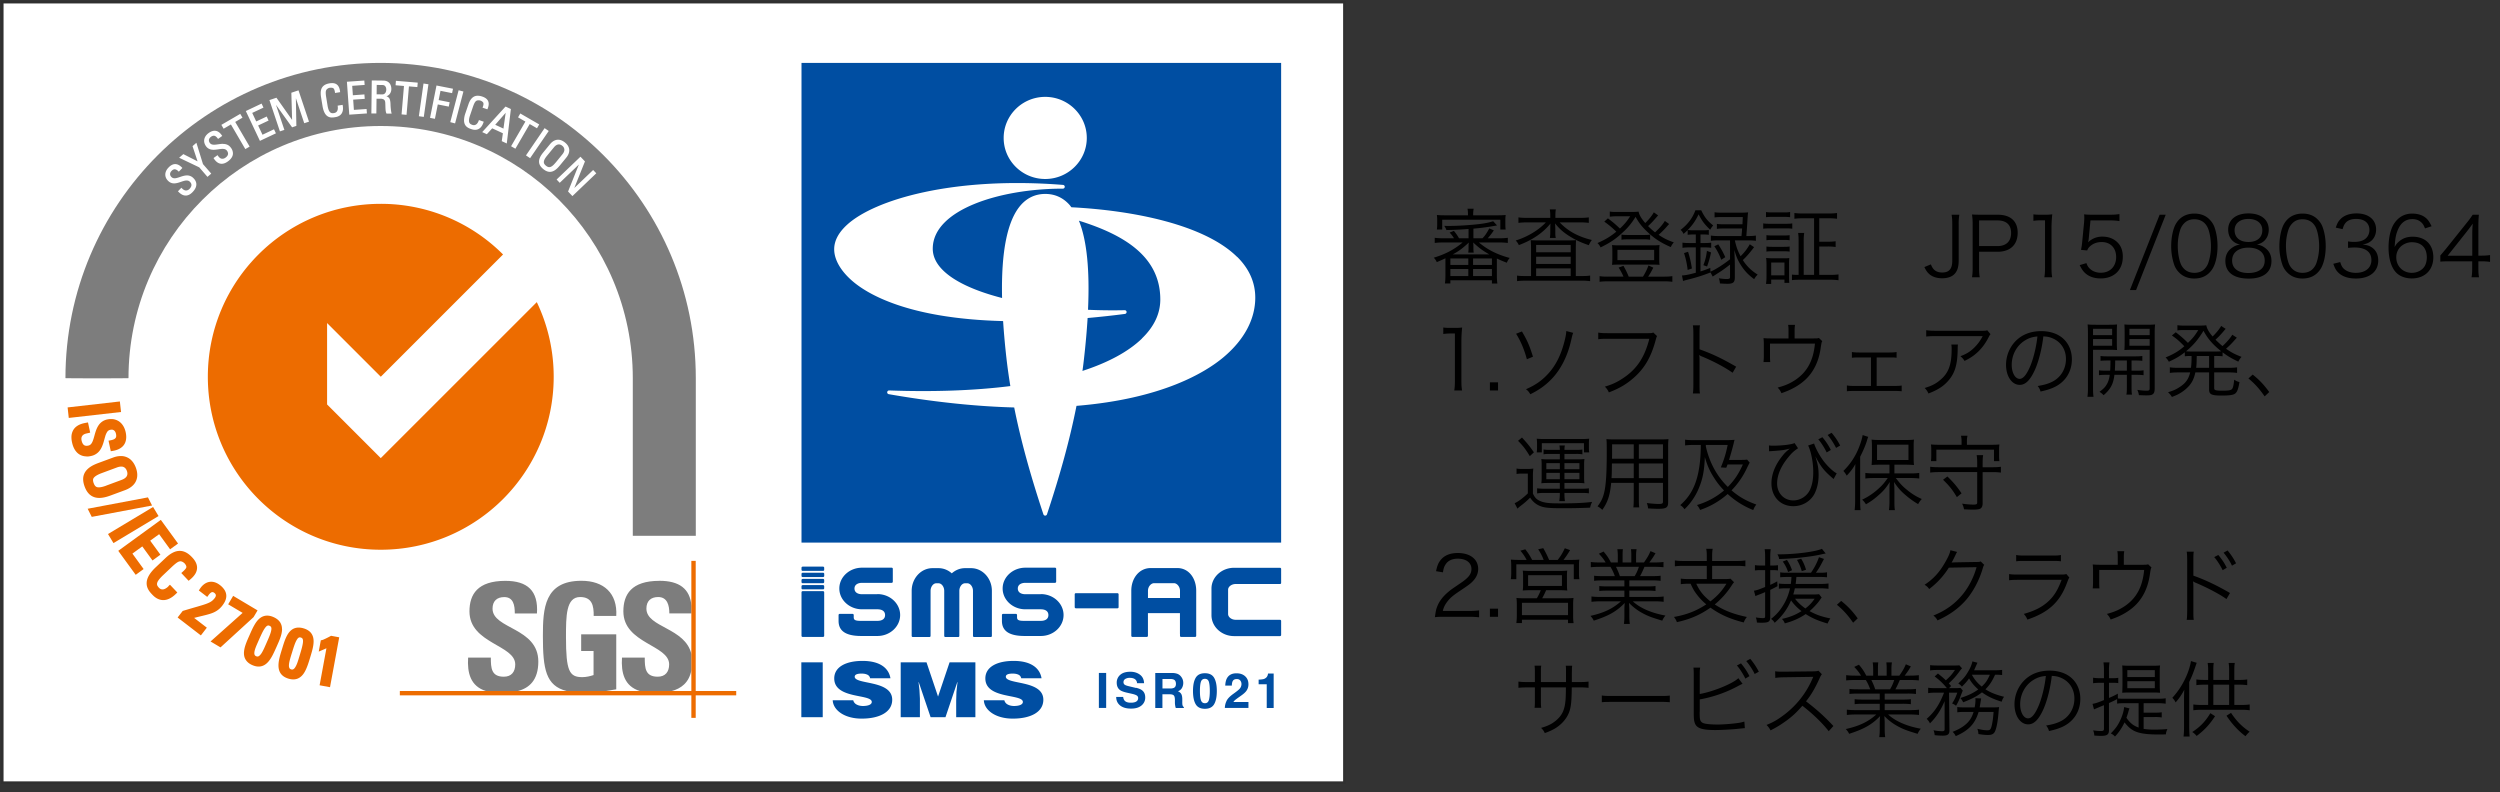
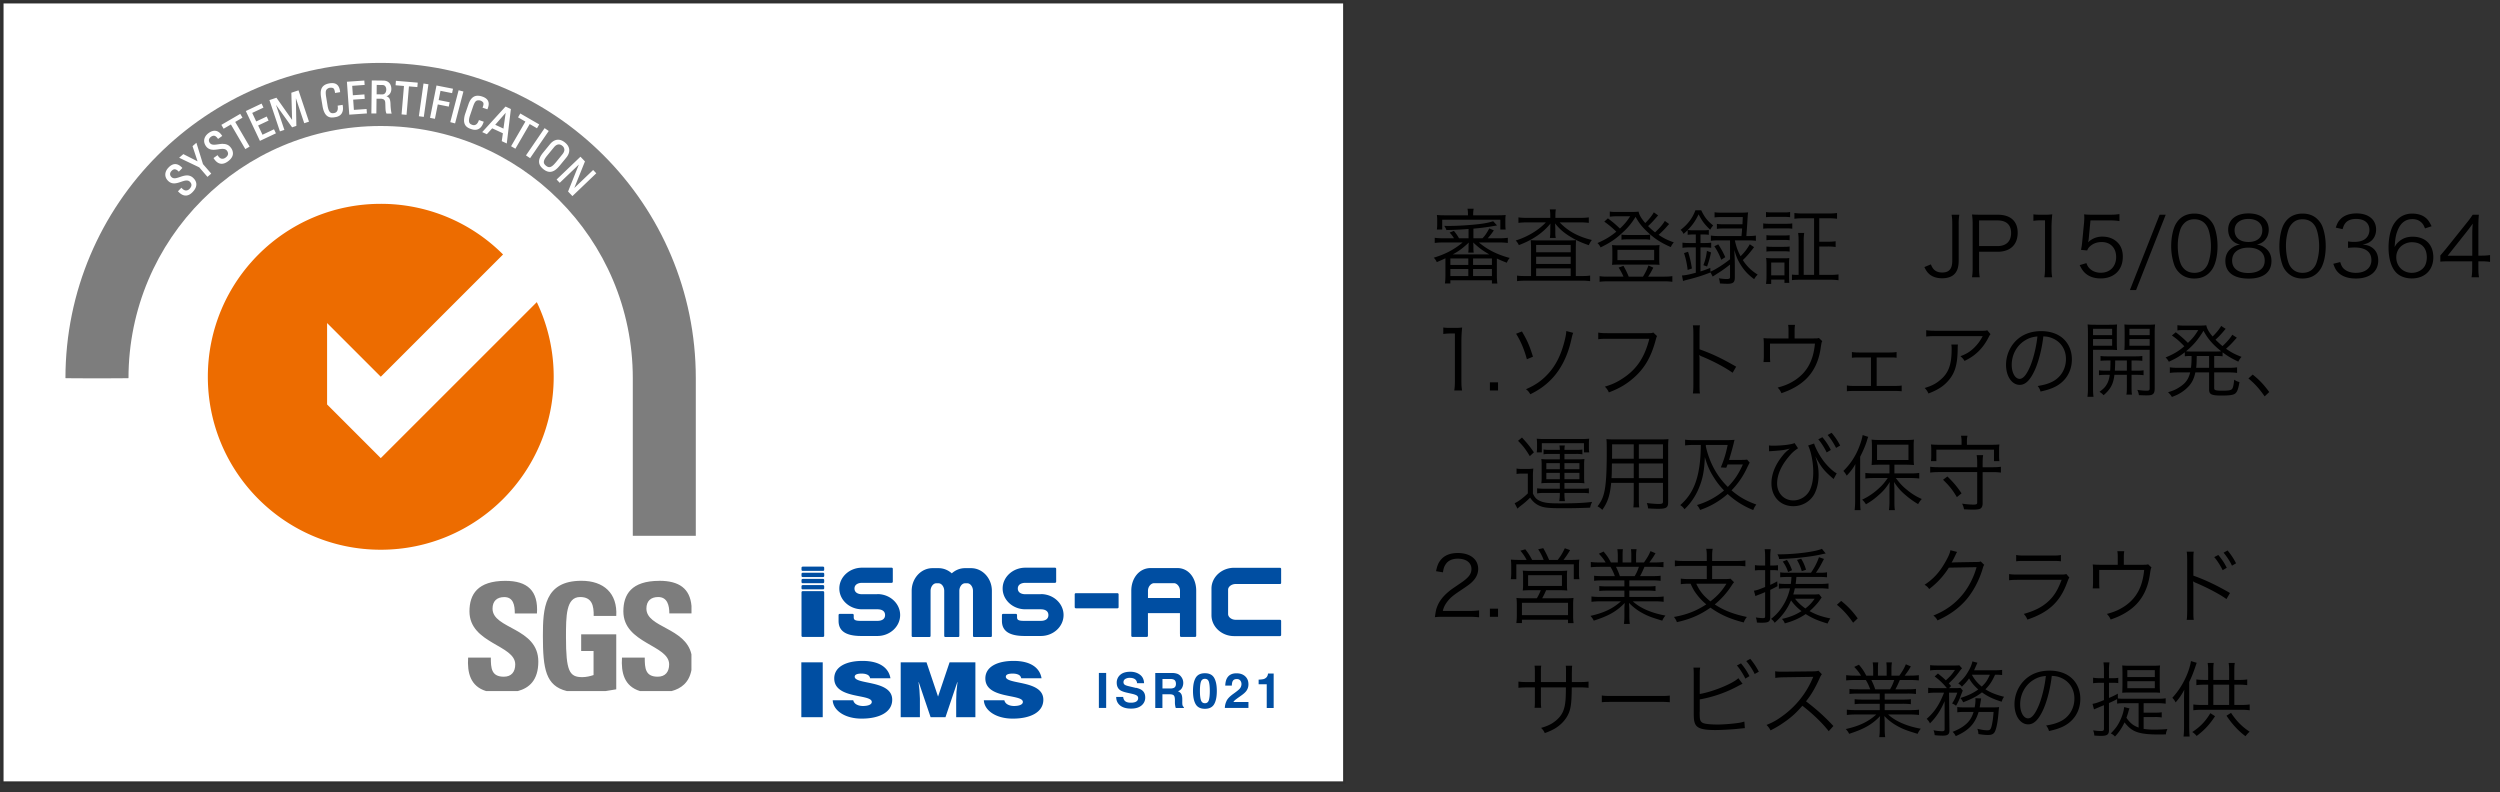
<svg xmlns="http://www.w3.org/2000/svg" width="243" height="77" fill="none">
  <rect width="100%" height="100%" fill="#333333" stroke="none" />
  <path d="M130.676.21H.22v75.864h130.456V.211z" fill="#fff" stroke="#303030" stroke-width=".25" />
  <path fill-rule="evenodd" clip-rule="evenodd" d="M67.632 52.073v-15.32c0-16.922-13.717-30.639-30.64-30.639-16.922 0-30.63 13.72-30.63 30.643 0 .022 6.128.022 6.128 0 0-13.534 10.972-24.51 24.507-24.51 13.535 0 24.511 10.976 24.511 24.51v15.32h6.128l-.004-.004z" fill="#7D7D7D" />
  <path d="M37.013 44.532l-5.22-5.22v-7.913l5.22 5.22 11.884-11.884a16.754 16.754 0 00-11.889-4.922c-9.283 0-16.806 7.523-16.806 16.81 0 9.287 7.523 16.811 16.806 16.811 9.283 0 16.811-7.528 16.811-16.81 0-2.598-.592-5.061-1.642-7.257L37.008 44.532h.005z" fill="#ED6C00" />
  <path d="M47.248 67.172c-1.53-.47-1.841-1.789-1.746-3.25h2.208c0 1.007.043 1.854 1.262 1.854.748 0 1.11-.48 1.11-1.197 0-1.901-4.45-2.018-4.45-5.155 0-1.651.79-2.965 3.487-2.965 2.152 0 3.22.964 3.073 3.168h-2.153c0-.791-.133-1.59-1.024-1.59-.717 0-1.14.393-1.14 1.123 0 2 4.45 1.828 4.45 5.143 0 1.828-.898 2.575-1.996 2.87h-3.081zM57.706 59.871c.017-.98-.147-1.84-1.318-1.84-1.375 0-1.375 1.853-1.375 3.902 0 3.297.325 3.885 1.582 3.885.367 0 .765-.087 1.098-.203v-2.338H56.49v-1.62h3.41v5.345c-.233.048-.605.108-1.024.169h-3.782c-2.048-.51-2.325-2.13-2.325-5.355 0-2.658.134-5.363 3.747-5.363 2.165 0 3.514 1.21 3.384 3.418h-2.195zM64.08 56.453c1.931 0 2.986.752 3.133 2.446v.722H65.06c0-.77-.19-1.59-1.084-1.59-.718 0-1.145.393-1.145 1.123 0 1.85 3.802 1.841 4.377 4.447v1.53c-.233 1.231-1.007 1.793-1.923 2.04h-3.081c-1.53-.472-1.841-1.79-1.746-3.25h2.213c0 1.007.043 1.854 1.261 1.854.744 0 1.111-.48 1.111-1.197 0-1.902-4.451-2.019-4.451-5.156 0-1.65.79-2.96 3.487-2.964v-.005z" fill="#7D7D7D" />
-   <path d="M38.864 67.164H71.56v.424H38.864v-.424z" fill="#ED6C00" />
-   <path d="M67.2 54.518h.423v15.259h-.424v-15.26z" fill="#ED6C00" />
  <path d="M18.782 17.297a.845.845 0 00-.605-.246c-.44 0-.881.281-1.205.277a.41.41 0 01-.299-.113.417.417 0 01-.142-.29c0-.111.056-.224.142-.31.108-.113.208-.16.303-.16.117 0 .246.073.376.203l.03.03.346-.363-.03-.03c-.22-.23-.445-.346-.666-.346-.229 0-.45.121-.652.337-.2.203-.312.445-.312.687 0 .216.091.437.29.623.177.168.372.229.566.229.436 0 .882-.285 1.219-.281.116 0 .216.03.306.117.117.112.16.216.16.32 0 .125-.069.25-.181.371a.477.477 0 01-.341.164c-.108 0-.23-.047-.363-.173l-.065-.064-.03-.03-.03.03-.273.285-.03.03.03.03c.13.134.385.385.726.385.207 0 .44-.095.683-.355.203-.211.35-.462.35-.73 0-.212-.09-.428-.307-.63l.004.003zM19.09 13.877l-.376.328.009.026.48 1.452-1.384-.704-.406.354 1.953.934.8.925.367-.316-.804-.925-.64-2.074zM21.678 13.98c-.302 0-.613.086-.864.086-.181 0-.32-.039-.419-.177a.426.426 0 01-.09-.25c0-.14.086-.256.202-.342a.48.48 0 01.273-.104c.138 0 .263.1.389.277l.025.034.407-.29-.022-.034c-.207-.315-.45-.471-.713-.471-.19 0-.385.078-.583.22-.277.2-.441.467-.441.761 0 .173.06.35.181.523.195.272.467.346.735.346.303 0 .618-.087.873-.087.186 0 .328.043.432.182a.492.492 0 01.104.28c0 .148-.095.282-.255.394a.496.496 0 01-.294.104c-.13 0-.264-.06-.398-.242l-.051-.074-.026-.034-.035.025-.32.23-.034.025.021.035c.117.173.359.519.77.523.177 0 .38-.065.609-.233.276-.2.488-.463.488-.783a.921.921 0 00-.199-.544c-.211-.294-.492-.372-.773-.372l.008-.008zM23.573 11.437l-.2-.333-.02-.039-.035.022-1.802 1.05.198.337.022.04.709-.416 1.4 2.394.42-.242-1.401-2.398.709-.415zM26.633 12.565l-1.119.532-.423-.9 1.015-.479-.164-.354-.017-.039-1.02.48-.39-.83 1.094-.514-.164-.355-.017-.039-1.534.726 1.37 2.9.038-.017 1.517-.717-.164-.35-.022-.044zM28.319 9.014l.073 2.64-1.521-2.156-.683.229 1.02 3.042.393-.13.039-.012-.013-.044-.8-2.39 1.565 2.183.385-.13.03-.013-.048-2.688.813 2.433.419-.138.043-.013-1.02-3.047-.695.234zM33.308 10.19l-.45.073-.042.008.008.044c.009.065.013.125.013.181 0 .415-.263.471-.358.493a.79.79 0 01-.139.013.342.342 0 01-.29-.134c-.086-.104-.16-.29-.211-.6l-.134-.826a2.654 2.654 0 01-.043-.437c0-.073.004-.116.013-.142l.017-.06c0-.01.022-.07.082-.13a.55.55 0 01.307-.147h.073c.087-.005.204.013.26.064.082.07.125.234.147.407v.043l.052-.009.406-.065.039-.008v-.04c-.03-.267-.1-.474-.23-.621-.129-.147-.31-.22-.548-.22-.074 0-.151.008-.234.02-.263.044-.48.126-.635.277-.155.156-.242.376-.238.687 0 .109.01.23.03.364l.143.868c.078.467.212.748.38.916a.737.737 0 00.545.212c.104 0 .208-.013.294-.03.09-.013.28-.043.454-.164.173-.121.324-.338.32-.7 0-.091-.01-.19-.03-.299l-.01-.043.01.004zM35.634 10.594l-1.236.086-.069-.994 1.124-.077-.03-.39v-.043l-1.124.083-.065-.917 1.21-.086-.03-.389v-.039l-1.694.117.229 3.202.043-.004 1.672-.117-.03-.389v-.043zM37.96 10.183c-.008-.315-.043-.51-.13-.64a.466.466 0 00-.272-.18c.298-.109.476-.368.48-.701v-.013c.004-.398-.207-.812-.782-.817l-1.12-.013-.038 3.207h.44l.044.004.017-1.434h.424a.62.62 0 01.254.06c.087.048.156.13.169.307.03.41-.004.817.112 1.054l.013.022h.441l.06.004-.017-.056c-.056-.186-.095-.678-.095-.808v.004zm-1.344-1.927l.558.008c.138 0 .229.057.285.139.056.078.086.19.086.294v.008c-.004.26-.13.471-.38.471h-.004l-.553-.008.008-.908v-.004zM38.483 7.855l-.03.39-.004.043.817.069-.234 2.761.44.04.044.004.233-2.766.817.069.035-.39v-.042l-.039-.005-2.079-.173zM41.164 8.121l-.45 3.176.437.06.043.005.005-.039.445-3.133-.436-.065-.044-.004zM42.816 8.828l1.128.225.078-.385.009-.043-1.604-.315-.626 3.146.043.008.389.078.043.004.277-1.395 1.067.211.078-.38.009-.043-1.068-.212.177-.899zM44.578 8.773l-.812 3.099.423.112.043.013.013-.043.8-3.06-.428-.112-.039-.009zM47.019 11.829l-.428-.148-.04-.012-.012.038c-.139.394-.337.454-.48.459a.38.38 0 01-.142-.026c-.195-.07-.329-.147-.333-.42 0-.125.03-.293.108-.514l.268-.79c.086-.251.15-.39.198-.463.048-.078.07-.087.087-.108.004-.013.108-.1.272-.095a.6.6 0 01.199.034c.07.022.229.117.264.212l.017.1c0 .095-.035.211-.078.328l-.017.043.043.013.389.134.039.013.017-.039c.074-.177.112-.341.112-.488 0-.329-.203-.57-.613-.709a1.376 1.376 0 00-.454-.086c-.393 0-.709.246-.912.864l-.285.834a2.18 2.18 0 00-.134.691c0 .593.42.761.696.852.073.026.212.073.38.073.281 0 .635-.147.825-.752l.014-.039zM49.117 10.378L46.87 12.84l.45.207.522-.574 1.037.48-.108.768.488.225.398-3.349-.514-.238-.022.022-.004-.004zm-.981 1.75l1.015-1.163-.216 1.534-.8-.371zM52.196 12.468l.195-.337.021-.039-.039-.021-1.802-1.042-.194.337-.022.04.713.41-1.391 2.398.419.242 1.392-2.398.708.41zM52.936 12.455l-1.811 2.65.402.271.021-.034 1.79-2.61-.402-.277zM54.39 16.117l.649-.791c.19-.233.294-.471.294-.713 0-.272-.134-.532-.415-.76-.225-.182-.45-.273-.666-.273-.294 0-.566.16-.8.445l-.647.791c-.273.333-.411.622-.411.89 0 .273.147.51.41.726.217.178.428.273.649.273.311 0 .613-.195.938-.592v.004zm-.393-.303c-.259.316-.45.433-.609.433-.104 0-.207-.048-.32-.139-.134-.112-.207-.216-.207-.354 0-.147.086-.342.31-.614l.67-.817c.182-.224.346-.285.48-.285.16 0 .281.09.333.134a.5.5 0 01.203.385c0 .116-.047.263-.19.44l-.665.817h-.005zM57.93 16.814l-.247-.26-.03-.03-1.832 1.75 1.037-2.584-.437-.458-2.32 2.217.276.29.03.03 1.859-1.776-1.05 2.623.423.445 2.32-2.217-.03-.03z" fill="#fff" />
-   <path d="M11.65 39.022l-5.078.579.112 1.02.216-.022 4.866-.553-.116-1.024zM8.427 44.373c.13 0 .263-.012.41-.047a1.39 1.39 0 00.895-.588c.28-.41.367-.903.488-1.292a1.59 1.59 0 01.199-.467.452.452 0 01.29-.198.572.572 0 01.138-.018.36.36 0 01.28.113c.07.069.122.177.147.298.014.069.022.13.022.177 0 .147-.039.208-.116.277-.078.069-.22.13-.415.164l-.216.043.22 1.024.203-.034c.415-.07.739-.216.968-.454.225-.233.329-.549.329-.89 0-.152-.018-.307-.052-.467-.078-.363-.238-.683-.48-.916a1.337 1.337 0 00-.942-.367c-.117 0-.238.012-.363.038a1.34 1.34 0 00-.86.584c-.268.406-.355.899-.476 1.283-.06.195-.125.359-.207.471a.465.465 0 01-.298.203.894.894 0 01-.173.022c-.151 0-.233-.043-.311-.125-.078-.082-.138-.216-.177-.39a.708.708 0 01-.018-.163.46.46 0 01.1-.307c.069-.087.186-.169.406-.216l.134-.03.212-.048-.043-.212-.169-.782-.207.039c-.2.039-.536.1-.839.302-.151.1-.294.238-.397.424a1.388 1.388 0 00-.165.683c0 .15.018.315.06.497.074.35.208.682.442.937.229.255.57.424.98.42v.013zM8.766 48.105c.238.195.54.294.882.294.315 0 .665-.078 1.067-.225l1.439-.531c.359-.134.653-.32.864-.57.212-.251.329-.567.324-.913 0-.224-.047-.458-.138-.704-.134-.363-.333-.648-.583-.843a1.414 1.414 0 00-.878-.285c-.246 0-.5.052-.764.151l-1.44.532c-.475.177-.834.38-1.08.64-.25.259-.38.583-.376.924 0 .23.052.467.143.718.125.341.298.618.536.812h.004zm1.564-.903c-.32.121-.561.169-.726.169-.155 0-.237-.035-.307-.096-.069-.056-.133-.155-.19-.31a.866.866 0 01-.064-.29c0-.117.03-.2.15-.316.122-.112.342-.242.688-.371l1.482-.55c.173-.064.311-.086.42-.086a.51.51 0 01.397.16c.086.087.13.199.151.255a.764.764 0 01.052.264c0 .1-.022.199-.095.302-.074.104-.212.22-.475.316l-1.483.549v.004zM14.38 48.345L8.52 49.45l.398.79.16-.03 5.704-1.075-.402-.791zM14.88 49.28l-4.382 2.628.531.881.182-.108 4.2-2.52-.531-.88zM13.83 53.111l.994 1.366.769-.562-.994-1.361.869-.631 1.067 1.47.77-.563-1.673-2.299-4.136 3.008.125.177 1.57 2.157.768-.562-1.089-1.5.96-.7zM16.372 56.995c-.264.246-.454.298-.58.298a.48.48 0 01-.332-.152 1.082 1.082 0 01-.151-.194.372.372 0 01-.048-.173.6.6 0 01.104-.307c.082-.134.225-.307.44-.514l.908-.86c.286-.268.463-.398.562-.454a.363.363 0 01.1-.047c.021-.009.026-.005.077-.026l.065-.009c.095 0 .255.03.441.22.022.022.07.087.104.152a.454.454 0 01.056.177v.013a.437.437 0 01-.095.186c-.06.078-.147.164-.238.246l-.164.147.151.16.562.596.155-.13c.204-.168.368-.345.485-.535.116-.19.181-.398.181-.61 0-.35-.173-.687-.484-1.01-.341-.364-.735-.623-1.201-.623-.441 0-.886.229-1.375.687l-.959.908c-.635.6-.882 1.106-.882 1.555 0 .26.082.48.19.657.109.182.242.324.35.437.065.069.19.203.372.32.177.116.42.22.709.22.363 0 .778-.169 1.21-.592l.151-.147-.717-.756-.156.146.009.014zM21.634 58.832c.229-.298.363-.6.363-.907 0-.204-.06-.398-.169-.575a1.88 1.88 0 00-.462-.489c-.268-.207-.553-.315-.834-.315-.437 0-.821.264-1.094.678l-.112.169.817.627.13-.178c.069-.09.138-.172.207-.22a.288.288 0 01.173-.07c.043 0 .095.014.177.074.125.1.147.169.151.247 0 .064-.03.16-.112.263-.216.277-.402.402-.847.566-.441.16-1.115.333-2.2.662l-.065.021-.492.635.172.134 2.088 1.608.579-.752-1.236-.95c.687-.178 1.184-.277 1.59-.411.484-.156.847-.385 1.176-.813v-.004zM25.034 59.33l-2.372-1.413-.108.186-.376.635 1.404.834-3.116 2.779.968.575 3.211-2.939.39-.657zM27.41 61.143a1.19 1.19 0 00-.19-.666c-.139-.203-.346-.367-.627-.492-.22-.1-.428-.147-.627-.147-.229 0-.436.069-.613.186-.264.173-.458.436-.631.739-.173.298-.32.64-.471.98-.26.588-.536 1.18-.54 1.742 0 .234.051.467.19.67.134.203.341.372.622.493.216.095.42.142.614.142.229 0 .44-.069.617-.185.268-.173.463-.437.64-.735.173-.298.32-.635.471-.968.268-.605.549-1.197.553-1.759h-.008zm-2.273 1.12c.211-.476.389-.87.553-1.124.082-.126.16-.22.224-.273a.287.287 0 01.165-.069.29.29 0 01.13.035c.077.034.112.069.133.104a.34.34 0 01.04.172c0 .134-.048.338-.14.584-.09.25-.224.549-.375.89-.134.307-.277.64-.428.882a1.19 1.19 0 01-.225.272c-.073.06-.13.078-.19.078a.324.324 0 01-.125-.03.27.27 0 01-.138-.113.36.36 0 01-.04-.186c0-.142.053-.345.135-.562.082-.216.19-.449.285-.67l-.004.01zM30.27 61.576c-.16-.225-.41-.394-.751-.497A1.71 1.71 0 0029.03 61c-.25 0-.475.073-.657.203-.272.195-.449.488-.596.821-.147.333-.255.709-.372 1.085-.164.536-.337 1.076-.337 1.577 0 .273.056.54.212.77.156.229.41.401.748.505.168.052.328.078.48.078.25 0 .475-.074.656-.208.277-.194.454-.492.601-.82.147-.33.26-.7.372-1.068.168-.558.345-1.102.345-1.603 0-.273-.056-.54-.216-.765h.005zm-1.914 1.944c.16-.518.29-.942.428-1.214.07-.134.138-.233.195-.285.06-.052.099-.065.16-.07.03 0 .064.005.103.018.095.03.13.065.16.108.03.048.052.121.052.242 0 .294-.143.795-.337 1.43-.1.333-.203.696-.333.955-.065.13-.134.234-.199.294-.069.06-.117.082-.186.082a.3.3 0 01-.099-.017c-.095-.03-.134-.065-.164-.12a.523.523 0 01-.052-.256c0-.302.147-.76.272-1.17v.003zM32.177 61.799l-.07.039c-.099.056-.267.142-.427.22l-.225.104a.864.864 0 01-.134.047l-.138.03-.203 1.098.748-.324-.662 3.596 1.012.186.038-.212.856-4.637-.79-.147h-.005z" fill="#ED6C00" />
-   <path d="M124.526 6.115h-46.62V52.74h46.62V6.115z" fill="#004EA2" />
-   <path d="M101.596 17.398c2.225 0 4.04-1.79 4.04-3.989 0-2.2-1.81-3.993-4.04-3.993s-4.04 1.79-4.04 3.993c0 2.204 1.81 3.989 4.04 3.989zM120.253 24.978c-3.181-3.15-10.104-4.525-16.115-4.832-.06-.077-.116-.16-.181-.233-.631-.704-1.422-1.063-2.355-1.063-.934 0-1.729.359-2.36 1.063-1.327 1.487-1.94 4.529-1.84 9.053-2.59-.665-4.603-1.577-5.722-2.674-.675-.657-1.016-1.37-1.016-2.118 0-3.79 6.517-5.838 12.649-5.838a.18.18 0 00.181-.173.181.181 0 00-.168-.19c-10.622-.847-18.336 1.422-21.01 3.893-.818.752-1.233 1.547-1.233 2.36 0 .99.61 2.074 1.72 3.047 1.465 1.287 5.437 3.703 14.698 3.936a76.45 76.45 0 00.32 3.561c.103.912.233 1.828.384 2.757-3.462.432-7.424.584-11.78.424a.191.191 0 00-.19.164.185.185 0 00.15.199c4.646.808 8.687 1.197 12.196 1.292.63 3.154 1.551 6.508 2.839 10.389a.186.186 0 00.173.125.186.186 0 00.173-.125c1.309-3.946 2.238-7.347 2.869-10.545 8.345-.687 12.537-3.254 14.296-4.732 2.013-1.694 3.081-3.699 3.081-5.79 0-1.474-.592-2.81-1.763-3.967l.004.017zm-9.257 7.93c-1.326 1.279-3.288 2.333-5.782 3.146.061-.424.113-.852.16-1.275.156-1.379.268-2.662.342-3.868a92.04 92.04 0 003.63-.397.189.189 0 00.16-.195.182.182 0 00-.186-.168 54.038 54.038 0 01-3.565-.04c.177-3.876-.117-6.775-.886-8.66 4.446 1.383 7.912 3.51 7.912 7.662 0 1.366-.6 2.64-1.789 3.786l.004.009z" fill="#fff" />
  <path d="M107.519 65.407h-.709v3.406h.709v-3.406zM110.417 66.867l-.596-.143c-.229-.052-.38-.099-.454-.142a.289.289 0 01-.164-.272c0-.135.056-.238.168-.312a.817.817 0 01.45-.112c.168 0 .311.03.423.086a.495.495 0 01.277.437h.683c-.013-.363-.147-.64-.402-.83-.255-.19-.566-.285-.929-.285-.432 0-.765.1-.99.303a.978.978 0 00-.337.76c0 .333.117.58.346.735.134.095.384.181.747.259l.368.082c.216.048.371.1.471.16a.29.29 0 01.151.26c0 .19-.104.323-.303.393a1.258 1.258 0 01-.419.056c-.285 0-.488-.07-.605-.212a.684.684 0 01-.129-.35h-.679c0 .354.13.63.385.834.255.203.609.302 1.059.302.449 0 .777-.103 1.019-.306a.97.97 0 00.359-.774c0-.311-.099-.536-.302-.696-.13-.103-.329-.185-.588-.246l-.009.013zM114.936 68.534a1.72 1.72 0 01-.017-.315v-.23c0-.237-.035-.414-.099-.53a.624.624 0 00-.333-.269.673.673 0 00.406-.332 1.01 1.01 0 00.056-.835 1.052 1.052 0 00-.173-.285.826.826 0 00-.319-.237 1.519 1.519 0 00-.536-.087h-1.629v3.405h.695v-1.335h.696c.199 0 .333.035.406.108.074.074.108.216.113.432v.316c.004.1.017.198.034.294.009.047.026.108.048.181h.786v-.086a.282.282 0 01-.129-.195h-.005zm-.838-1.672a.786.786 0 01-.341.056h-.765v-.916h.786a.72.72 0 01.329.06c.129.07.194.208.194.415 0 .19-.069.32-.203.385zM117.117 65.438c-.428 0-.726.15-.899.449-.173.298-.259.726-.259 1.28 0 .552.086.976.259 1.278.173.299.471.45.899.45.428 0 .726-.151.899-.45.173-.298.259-.726.259-1.279 0-.553-.086-.98-.259-1.28-.173-.297-.471-.448-.899-.448zm.385 2.61c-.061.203-.19.306-.385.306-.194 0-.324-.103-.389-.306s-.095-.497-.095-.882.03-.7.095-.894c.065-.195.195-.29.389-.29.195 0 .324.095.385.29.06.194.091.492.091.894s-.031.679-.091.882zM120.049 68.047c.06-.052.173-.138.337-.255l.263-.186c.221-.155.381-.298.48-.428.147-.194.22-.415.22-.66 0-.325-.103-.584-.315-.779-.212-.194-.493-.294-.847-.294-.45 0-.761.169-.938.502-.091.177-.142.406-.155.691h.639c.009-.186.03-.324.074-.41.073-.152.207-.225.41-.225.147 0 .259.047.337.142a.538.538 0 01.117.355.689.689 0 01-.207.48c-.091.094-.286.25-.588.466-.35.25-.571.484-.666.709a1.64 1.64 0 00-.155.657h2.294v-.58h-1.46a.705.705 0 01.155-.18l.005-.005zM123.23 65.597a.627.627 0 01-.13.242.625.625 0 01-.324.178 2.92 2.92 0 01-.437.043v.45h.787v2.307h.674v-3.35h-.549c0 .031-.008.074-.026.135l.005-.005zM79.969 64.38H77.89v5.333h2.079V64.38zM83.08 65.774c0-.19.204-.302.662-.302.203 0 .389.03.536.095a.471.471 0 01.298.363h1.975c-.151-.934-.951-1.69-2.714-1.69-1.586 0-2.749.57-2.749 1.703 0 2.035 3.648 1.482 3.648 2.286 0 .25-.342.393-.865.393-.203 0-.423-.043-.592-.134a.631.631 0 01-.345-.423H80.94c.044.963 1.137 1.785 2.814 1.785s2.969-.601 2.969-1.837c0-1.94-3.648-1.443-3.648-2.243l.005.004zM91.178 67.707l-1.12-3.327h-2.51v5.333h1.867v-1.807l-.044-.83-.09-.782h.017l1.158 3.419H91.9l1.153-3.419h.018l-.104.96-.026.83v1.629h1.867V64.38h-2.51l-1.12 3.328zM97.768 65.774c0-.19.203-.302.661-.302.203 0 .39.03.536.095a.471.471 0 01.298.363h1.975c-.151-.934-.95-1.69-2.714-1.69-1.586 0-2.748.57-2.748 1.703 0 2.035 3.647 1.482 3.647 2.286 0 .25-.341.393-.864.393-.203 0-.424-.043-.592-.134a.631.631 0 01-.346-.423H95.63c.043.963 1.136 1.785 2.813 1.785 1.677 0 2.969-.601 2.969-1.837 0-1.94-3.647-1.443-3.647-2.243l.004.004zM85.294 57.759h-1.503c-.394 0-.735-.165-.735-.553 0-.385.346-.554.735-.554h2.882a.11.11 0 00.108-.112v-1.249a.11.11 0 00-.108-.112h-2.882c-1.22 0-2.209.907-2.209 2.022 0 1.115.99 2.023 2.209 2.023h1.504c.397 0 .734.155.734.562 0 .406-.337.561-.734.561H83.644c-.592 0-.662-.13-.662-.371v-.195a.112.112 0 00-.112-.112h-1.249a.114.114 0 00-.112.112v.566c0 .852.518 1.47 2.204 1.47h1.573c1.214 0 2.208-.912 2.208-2.036 0-1.123-.99-2.035-2.208-2.035l.008.013zM101.17 57.759h-1.504c-.394 0-.735-.165-.735-.553 0-.385.341-.554.735-.554h2.882a.114.114 0 00.112-.112v-1.249a.114.114 0 00-.112-.112h-2.882c-1.215 0-2.209.907-2.209 2.022 0 1.115.99 2.023 2.209 2.023h1.504c.397 0 .734.155.734.562 0 .406-.337.561-.734.561H99.519c-.592 0-.662-.13-.662-.371v-.195c0-.06-.051-.112-.108-.112h-1.248a.114.114 0 00-.113.112v.566c0 .852.519 1.47 2.209 1.47h1.573c1.218 0 2.208-.912 2.208-2.036 0-1.123-.99-2.035-2.208-2.035v.013zM120.106 56.768H124.414a.11.11 0 00.113-.108V55.3a.115.115 0 00-.113-.112h-4.455c-1.214 0-2.204.907-2.204 2.022v2.584c0 1.124.99 2.036 2.204 2.036h4.455a.112.112 0 00.113-.113v-1.36a.115.115 0 00-.113-.113h-4.308c-.398 0-.735-.26-.735-.562v-2.364c0-.294.342-.553.735-.553v.004zM104.57 57.658h4.045c.061 0 .113.048.113.113v1.248c0 .061-.048.108-.108.108h-4.045a.112.112 0 01-.113-.112v-1.249c0-.06.048-.108.108-.108zM88.724 61.919h1.616a.11.11 0 00.112-.108v-4.382c0-.394.26-.735.553-.735h.22c.295 0 .554.341.554.735v4.382c0 .06.052.108.112.108h1.25c.06 0 .107-.048.107-.108v-4.382c0-.394.26-.735.554-.735h.22c.294 0 .553.341.553.735v4.382c0 .06.052.108.112.108h1.617c.06 0 .108-.048.108-.108v-4.382c0-1.215-.908-2.204-2.023-2.204h-.587c-.489 0-.938.19-1.288.505-.35-.315-.8-.505-1.288-.505h-.588c-1.115 0-2.022.99-2.022 2.204v4.382c0 .06.052.108.112.108h-.004zM114.695 61.606v.195c0 .06.051.108.108.108h1.361c.06 0 .108-.048.108-.108v-4.382c0-1.214-.722-2.204-1.837-2.204h-2.584c-1.119 0-1.889.99-1.889 2.204V61.8c0 .06.052.108.108.108h1.396a.11.11 0 00.113-.108v-2.204h3.111v2.014l.005-.005zm-3.112-3.483v-.704c0-.398.294-.735.601-.735h1.923c.294 0 .588.342.588.735v.704h-3.112zM78.015 57.46h1.983c.06 0 .113.047.113.112V61.8c0 .06-.048.108-.108.108h-1.988a.107.107 0 01-.108-.108v-4.227c0-.06.047-.112.112-.112h-.004zM78.015 55.076h1.983c.06 0 .113.048.113.112v.195c0 .06-.048.108-.108.108h-1.988a.107.107 0 01-.108-.108v-.195c0-.06.047-.108.108-.108v-.004zM78.02 55.67h1.983c.06 0 .112.047.112.112v.195c0 .06-.047.112-.112.112h-1.988a.107.107 0 01-.108-.108v-.194c0-.06.047-.113.112-.113v-.004zM78.015 56.267h1.983c.06 0 .113.047.113.112v.194c0 .06-.048.113-.113.113h-1.983a.107.107 0 01-.108-.108v-.195c0-.06.047-.108.108-.108v-.008zM78.015 56.871h1.983c.06 0 .113.048.113.112v.195c0 .06-.048.108-.108.108h-1.988a.107.107 0 01-.108-.108v-.194c0-.061.047-.109.108-.109v-.004z" fill="#004EA2" />
  <path d="M215.136 66.088h1.536v-.984a4.1 4.1 0 00-.048-.664h.6c-.04.208-.048.4-.048.664v.984h.512c.32 0 .536-.016.744-.048v.56a4.825 4.825 0 00-.744-.048h-.512v1.968h.72c.336 0 .544-.016.776-.048v.568a5.285 5.285 0 00-.776-.048h-3.936c-.328 0-.528.016-.768.048v-.568c.208.032.432.048.768.048h.672v-1.968h-.4c-.312 0-.544.016-.744.048v-.56c.208.032.432.048.744.048h.4v-.992c0-.24-.016-.432-.048-.656h.592c-.032.208-.04.392-.04.664v.984zm0 2.432h1.536v-1.968h-1.536v1.968zm-2.176-4.264l.56.168c-.032.096-.064.176-.12.352-.232.68-.368 1.016-.608 1.512v4.368c0 .344.016.68.04.936h-.592c.032-.28.048-.536.048-.96v-2.624c0-.368.008-.6.024-.968a5.788 5.788 0 01-.84 1.232c-.024-.04-.04-.064-.048-.088-.08-.136-.08-.136-.152-.224-.072-.08-.112-.128-.12-.136a7.53 7.53 0 001.344-2.064c.232-.512.416-1.128.464-1.504zm3.456 5.312l.44-.28c.552.824 1.048 1.328 1.808 1.832a2.736 2.736 0 00-.4.44c-.68-.504-1.288-1.152-1.848-1.992zm-1.568-.248l.456.296c-.544.824-1.04 1.36-1.792 1.92a1.634 1.634 0 00-.424-.384c.784-.512 1.28-1.032 1.76-1.832zM207.872 70.72v-2.368h-1.44c-.304 0-.456.008-.648.04v-.44c-.312.168-.48.248-.792.384v2.624c0 .44-.176.568-.784.568-.184 0-.352-.008-.64-.032a1.687 1.687 0 00-.112-.504c.336.048.536.064.752.064.232 0 .296-.048.296-.224v-2.288c-.544.224-.864.36-.968.408l-.144-.536c.312-.056.528-.128 1.112-.368v-1.68h-.464c-.176 0-.368.016-.592.04v-.536c.2.032.376.048.6.048h.456v-.728a5.31 5.31 0 00-.048-.808h.584a5.007 5.007 0 00-.048.792v.744h.352c.288 0 .384-.008.552-.04v.52a3.294 3.294 0 00-.544-.032h-.36v1.472c.312-.128.48-.208.864-.416v.464c.176.024.376.032.608.032h3.328c.296 0 .512-.016.712-.048v.528a4.456 4.456 0 00-.712-.048h-1.432v.92h1.064c.328 0 .52-.008.696-.04v.504a4.112 4.112 0 00-.696-.04h-1.064v1.152c.328.048.608.072 1.008.072s.832-.016 1.304-.056c-.096.208-.128.32-.152.52-.624.008-.624.008-.72.008-1.368 0-2.104-.144-2.616-.504-.232-.16-.416-.344-.68-.672-.256.536-.536.96-.928 1.376a1.297 1.297 0 00-.408-.304c.48-.472.744-.856 1-1.456.168-.4.264-.744.296-1.104l.52.128c-.048.128-.072.192-.128.408-.056.176-.104.336-.168.504.344.504.672.768 1.184.952zm1.32-3.408H207c-.296 0-.52.008-.72.024.016-.232.024-.464.024-.752v-1.16c0-.296-.008-.552-.024-.744.232.024.432.032.752.032h2.176c.336 0 .528-.008.752-.032a4.486 4.486 0 00-.032.64v1.296c0 .256.008.424.032.72a9.557 9.557 0 00-.768-.024zm-2.416-2.176v.672h2.672v-.672h-2.672zm0 1.08v.68h2.672v-.68h-2.672zM199.432 65.696c-.12 1.112-.424 2.336-.784 3.176-.464 1.056-.936 1.536-1.512 1.536-.76 0-1.328-.832-1.328-1.952 0-.816.304-1.608.84-2.208.64-.704 1.512-1.064 2.584-1.064.896 0 1.68.28 2.2.792.504.488.776 1.184.776 1.952 0 1.24-.672 2.264-1.832 2.76-.36.152-.664.248-1.216.368a1.271 1.271 0 00-.28-.536c.584-.096.96-.2 1.336-.376.88-.4 1.416-1.256 1.416-2.24 0-.912-.464-1.648-1.272-2.008-.296-.128-.528-.184-.928-.2zm-.576.008c-.48.04-.824.152-1.192.376-.808.488-1.304 1.392-1.304 2.384 0 .768.336 1.36.768 1.36.336 0 .656-.376 1-1.16.328-.752.624-1.936.728-2.96zM194.608 65.112v.504a5.038 5.038 0 00-.688-.032c-.296.656-.52.992-.936 1.416.496.32 1.04.536 1.808.728-.12.176-.152.248-.232.48-.824-.256-1.384-.528-1.912-.912-.448.36-.968.632-1.832.968a1.332 1.332 0 00-.272-.416c.752-.24 1.256-.48 1.744-.832-.392-.352-.624-.616-.896-1.072-.208.296-.336.44-.696.8a1.36 1.36 0 00-.352-.312c.456-.416.672-.664.912-1.072.24-.384.384-.72.464-1.072l.488.128-.08.176c-.096.216-.176.4-.248.56h1.944c.352 0 .584-.016.784-.04zm-1.192.472h-1.752c.272.488.528.792.96 1.152.392-.368.536-.584.792-1.152zm-4.456 1.744h-.832c-.336 0-.536.016-.712.048v-.528c.192.032.392.04.736.04h1.088a6.227 6.227 0 00-1.192-1.136l.32-.288c.384.312.52.424.768.664.432-.392.568-.544.888-1.008h-1.696c-.328 0-.544.016-.72.048v-.52c.192.032.4.04.76.04h1.424c.416 0 .496 0 .648-.024l.272.296c-.08.08-.128.136-.24.288-.36.496-.616.776-1.048 1.176.088.104.12.136.224.256l-.2.208H190a4.9 4.9 0 00.568-.024l.216.264c-.056.12-.056.12-.208.512a5.311 5.311 0 01-.448.96 1.513 1.513 0 00-.384-.224c.24-.368.352-.608.504-1.048h-.8l.04 3.648c.008.392-.16.528-.64.528a6.14 6.14 0 01-.8-.048 1.347 1.347 0 00-.112-.472c.36.064.608.088.848.088.168 0 .232-.048.232-.184v-2.736c-.368.888-.84 1.584-1.424 2.16a1.41 1.41 0 00-.32-.44c.76-.656 1.248-1.4 1.688-2.544zm3.464 1.432h1.232c.328 0 .512-.008.656-.032-.024.16-.024.16-.072.728-.088.928-.232 1.552-.408 1.768-.12.152-.304.216-.584.216-.28 0-.448-.016-.944-.088a1.716 1.716 0 00-.104-.512c.456.104.72.144.976.144.28 0 .352-.104.456-.624.064-.312.096-.552.144-1.16h-1.456c-.336 1.136-.96 1.808-2.224 2.352a1.217 1.217 0 00-.304-.416c.616-.248 1.024-.488 1.368-.808.328-.312.52-.632.672-1.128h-.84c-.368 0-.552.008-.744.04v-.52c.192.032.368.04.76.04h.928c.056-.28.08-.504.08-.72 0-.072 0-.096-.016-.176l.568.024c-.024.152-.04.24-.072.448l-.072.424zM182.712 67.416h-2.088c-.392 0-.608.008-.856.04v-.496c.224.032.44.04.856.04h1.16a4.823 4.823 0 00-.424-.904h-1.008c-.4 0-.672.016-.904.04v-.512c.232.032.48.048.888.048h.552c-.16-.28-.344-.52-.656-.848l.456-.216c.36.432.496.64.712 1.064h.672v-.616c0-.272-.016-.496-.048-.672h.544c-.024.16-.032.344-.032.664v.624h.848v-.624a4.65 4.65 0 00-.032-.664h.544a3.743 3.743 0 00-.048.672v.616h.768c.344-.496.472-.72.632-1.104l.488.208c-.24.408-.312.504-.6.896h.48c.416 0 .672-.016.896-.048v.512a8.532 8.532 0 00-.904-.04h-.944c-.192.44-.288.648-.432.904h1.136c.416 0 .632-.008.864-.04v.496a6.294 6.294 0 00-.864-.04h-2.176V68h1.68c.4 0 .648-.008.864-.04v.488a6.223 6.223 0 00-.864-.04h-1.68v.616h2.424c.456 0 .696-.016.912-.048v.52a7.617 7.617 0 00-.904-.048h-2.096c.688.648 1.824 1.144 3.176 1.384a1.86 1.86 0 00-.312.496c-1.04-.312-1.408-.448-1.96-.752a5.24 5.24 0 01-1.272-.976c.024.36.032.504.032.68v.536c0 .344.016.592.048.832h-.576c.04-.256.048-.504.048-.84v-.528c0-.184.008-.36.032-.672-.784.816-1.544 1.248-3.008 1.72a1.667 1.667 0 00-.328-.464c1.32-.296 2.176-.704 2.968-1.416h-1.96c-.36 0-.624.016-.904.048v-.52c.224.032.464.048.904.048h2.296v-.616h-1.584c-.392 0-.624.008-.856.04v-.488c.224.032.472.04.856.04h1.584v-.584zm-.44-.416h1.44c.176-.296.28-.52.408-.904h-2.224c.184.384.248.528.376.904zM178.208 70.568l-.456.504c-.632-.808-1.536-1.68-2.56-2.472-.56.64-.952 1.008-1.528 1.432-.552.4-.976.664-1.568.96a1.78 1.78 0 00-.392-.528c.616-.248 1.008-.464 1.624-.92a8.67 8.67 0 002.856-3.608c.016-.048.024-.056.04-.096.016-.024.016-.032.024-.056-.072.008-.096.008-.192.008l-2.672.04c-.36.008-.592.024-.824.064l-.016-.648c.216.032.36.04.632.04h.208l2.856-.032c.28-.008.376-.016.512-.064l.336.344c-.08.096-.136.192-.224.392-.448.992-.824 1.624-1.32 2.24 1.048.8 1.752 1.432 2.664 2.4zM165.216 65.56v1.896c1.264-.216 3.216-1.008 3.752-1.536l.408.544c-.12.056-.16.072-.344.168a12.419 12.419 0 01-3.816 1.352v1.168l-.008.048v.088c0 .56.032.744.168.88.104.112.28.168.608.208.248.032.624.048.944.048.496 0 1.208-.048 1.832-.128.344-.04.496-.072.792-.16l.048.64c-.12.008-.144.008-.264.024l-.104.008-.384.04c-.512.056-1.568.112-2.12.112-.944 0-1.472-.096-1.752-.328-.192-.16-.288-.392-.328-.768a9.14 9.14 0 01-.016-.624v-3.688c0-.352-.008-.48-.032-.664h.656c-.032.192-.04.32-.04.672zm3.608-.872l.4-.208c.36.432.584.768.824 1.24l-.4.24c-.2-.424-.584-1.024-.824-1.272zm.912-.432l.392-.216c.36.44.56.744.832 1.248l-.408.224c-.168-.376-.504-.888-.816-1.256zM155.696 68.256V67.6c.232.04.448.048.992.048h4.648c.592 0 .72-.008.968-.04v.648a9.152 9.152 0 00-.976-.032h-4.64c-.584 0-.752.008-.992.032zM149.776 66.296h2.44v-.776c0-.568 0-.632-.024-.808h.624c-.024.208-.024.208-.032.744v.84h.688c.472 0 .648-.008.936-.048v.608a7.364 7.364 0 00-.928-.04h-.704c-.016 1.624-.096 2.136-.392 2.712-.28.528-.728.984-1.304 1.32a5.94 5.94 0 01-.928.408 1.433 1.433 0 00-.36-.504c.696-.2 1.104-.408 1.528-.784.56-.504.784-1.032.856-2 .016-.256.024-.504.032-1.152h-2.432v1.336c0 .344.008.448.032.648h-.648c.024-.176.032-.328.032-.672v-1.312h-.672c-.424 0-.656.008-.928.04v-.608c.288.04.464.048.936.048h.664v-.92c0-.344-.008-.488-.032-.672h.648c-.032.216-.032.28-.032.648v.944zM213.235 60.248h-.688c.032-.184.04-.352.048-.84V54.44c-.008-.504-.016-.64-.048-.816h.688c-.032.184-.04.336-.04.832v1.496c1.144.408 2.248.928 3.56 1.688l-.344.592c-.6-.448-1.856-1.112-2.984-1.584a1.014 1.014 0 01-.248-.136l-.016.008c.024.144.032.272.032.472V59.4c0 .48.008.656.04.848zm1.984-6.096l.4-.208c.36.432.584.768.824 1.24l-.4.24c-.2-.424-.584-1.024-.824-1.272zm.912-.432l.392-.216c.36.448.56.744.824 1.248l-.4.232c-.168-.384-.504-.896-.816-1.264zM206.436 54.896h1.688c.496 0 .528 0 .672-.048l.328.312c-.072.128-.072.128-.176.808-.192 1.208-.68 2.192-1.448 2.92-.608.568-1.384 1.008-2.344 1.328-.112-.24-.16-.32-.368-.544.76-.2 1.232-.416 1.768-.776 1.12-.776 1.704-1.872 1.856-3.496h-4.368v1.2c0 .256.008.44.024.592h-.656a6.03 6.03 0 00.032-.6v-1.08c0-.248-.008-.456-.032-.648.248.024.432.032.736.032h1.696v-.808c0-.232-.008-.32-.04-.512h.672a3.14 3.14 0 00-.04.504v.816zM195.972 54.56v-.616c.232.048.392.056.84.056h2.672c.448 0 .608-.008.84-.056v.616c-.216-.032-.408-.04-.832-.04h-2.688c-.424 0-.616.008-.832.04zm-.688 1.84v-.6c.288.04.456.048.936.048h4.104c.296 0 .384-.008.52-.056l.296.344c-.072.112-.088.152-.224.504-.68 1.864-1.784 2.888-3.856 3.584-.096-.232-.152-.32-.344-.552 1.072-.304 1.776-.664 2.376-1.216.568-.52.928-1.112 1.296-2.096h-4.176c-.424 0-.656.008-.928.04zM189.579 53.48l.656.169c-.072.103-.072.103-.176.328-.208.431-.28.568-.368.712.104-.025.104-.025 2.416-.065.28 0 .304-.008.416-.056l.344.337c-.072.096-.072.103-.16.392-.336 1.128-.92 2.216-1.6 3.008-.736.84-1.616 1.471-2.784 2a1.206 1.206 0 00-.4-.472c1.208-.496 2.056-1.105 2.824-2.024.616-.744 1.096-1.68 1.376-2.68l-2.696.047a7.712 7.712 0 01-1.912 2.08c-.136-.2-.216-.272-.448-.416.848-.552 1.456-1.216 2.008-2.192.304-.528.464-.888.504-1.168zM178.547 58.784l.416-.376c.656.528 1.064.96 1.608 1.696l-.448.424c-.512-.744-.976-1.248-1.576-1.744zM174.131 56.08h-.344c-.312 0-.536.008-.752.032v-.48c.184.032.384.04.72.04h2.272c.384-.568.6-1 .776-1.512l.488.168c-.432.832-.464.88-.784 1.344h.376c.344 0 .504-.008.704-.048v.488a6.616 6.616 0 00-.744-.032h-2.232c-.032.36-.04.44-.072.68h2.32c.424 0 .664-.016.872-.048v.52a6.88 6.88 0 00-.872-.048h-2.4c-.048.24-.088.376-.152.6h1.832c.352 0 .536-.008.672-.032l.256.328c-.048.056-.048.056-.192.264-.192.288-.64.768-.984 1.056.64.352 1.152.536 2.016.712a2.91 2.91 0 00-.264.496c-.912-.264-1.504-.52-2.128-.92-.624.416-1.208.68-2.032.904a1.122 1.122 0 00-.28-.432c.776-.176 1.288-.376 1.904-.76a4.781 4.781 0 01-1.016-1.04c-.384.88-.848 1.512-1.592 2.176a1.108 1.108 0 00-.352-.376c.528-.424.832-.768 1.16-1.296a5.19 5.19 0 00.68-1.68h-.256c-.376 0-.592.008-.824.04v-.504c.216.032.464.04.832.04h.328c.032-.232.048-.408.064-.68zm2.248 2.12h-1.896c.256.344.576.64 1 .944.392-.304.624-.552.896-.944zm-4.808-3.232V54.2c0-.376-.008-.576-.048-.816h.592c-.032.208-.048.44-.048.808v.776h.248c.208 0 .344-.008.504-.032v.512a3.339 3.339 0 00-.504-.032h-.248v1.432c.256-.112.368-.168.68-.344l.024.472c-.312.168-.416.224-.704.36v2.648c0 .44-.16.544-.824.544-.168 0-.256 0-.472-.016a1.619 1.619 0 00-.104-.496c.264.04.512.064.688.064.168 0 .216-.04.216-.152v-2.376c-.336.144-.344.152-.6.248a2.6 2.6 0 00-.344.144l-.144-.528c.272-.04.392-.08 1.088-.36v-1.64h-.456c-.192 0-.336.008-.536.032v-.52c.176.032.312.04.536.04h.456zm5.52-1.624l.368.456c-.144.024-.144.024-.4.08-.984.232-2.648.416-4.128.456-.032-.2-.056-.248-.168-.456h.2c1.56 0 3.512-.256 4.128-.536zm-2.904 2.08l-.384.176a3.48 3.48 0 00-.52-1.016l.408-.16c.224.336.352.592.496 1zm1.36-.048l-.416.144c-.112-.416-.24-.696-.464-1.096l.408-.12c.224.384.328.608.472 1.072zM165.9 54.528v-.488c0-.32-.016-.48-.056-.696h.632c-.04.192-.056.368-.056.696v.488h2.392c.336 0 .6-.016.84-.056v.576a6.103 6.103 0 00-.84-.048h-2.392v1.288h1.08c.352 0 .544-.008.704-.04l.344.344a3.025 3.025 0 00-.28.392 7.99 7.99 0 01-1.592 1.768c.872.576 1.808.944 3.12 1.216-.152.2-.216.304-.304.536-1.344-.344-2.296-.768-3.232-1.44-1.008.704-1.984 1.128-3.264 1.408a1.754 1.754 0 00-.288-.504c1.232-.216 2.192-.592 3.144-1.224a5.46 5.46 0 01-.92-.96c-.256-.336-.368-.528-.608-1.048h-.104c-.352 0-.6.016-.848.048v-.544c.208.032.48.048.856.048h1.672V55h-2.272c-.336 0-.6.016-.832.048v-.576c.24.04.504.056.84.056h2.264zm1.912 2.208h-2.936c.344.736.696 1.168 1.376 1.72.72-.568 1.096-.984 1.56-1.72zM157.891 56.416h-2.088c-.392 0-.608.008-.856.04v-.496c.224.032.44.04.856.04h1.16a4.823 4.823 0 00-.424-.904h-1.008c-.4 0-.672.016-.904.04v-.512c.232.032.48.048.888.048h.552c-.16-.28-.344-.52-.656-.848l.456-.216c.36.432.496.64.712 1.064h.672v-.616c0-.272-.016-.496-.048-.672h.544c-.024.16-.032.344-.032.664v.624h.848v-.624a4.65 4.65 0 00-.032-.664h.544a3.743 3.743 0 00-.048.672v.616h.768c.344-.496.472-.72.632-1.104l.488.208c-.24.408-.312.504-.6.896h.48c.416 0 .672-.016.896-.048v.512a8.532 8.532 0 00-.904-.04h-.944c-.192.44-.288.648-.432.904h1.136c.416 0 .632-.008.864-.04v.496a6.294 6.294 0 00-.864-.04h-2.176V57h1.68c.4 0 .648-.008.864-.04v.488a6.223 6.223 0 00-.864-.04h-1.68v.616h2.424c.456 0 .696-.016.912-.048v.52a7.617 7.617 0 00-.904-.048h-2.096c.688.648 1.824 1.144 3.176 1.384a1.86 1.86 0 00-.312.496c-1.04-.312-1.408-.448-1.96-.752a5.24 5.24 0 01-1.272-.976c.024.36.032.504.032.68v.536c0 .344.016.592.048.832h-.576c.04-.256.048-.504.048-.84v-.528c0-.184.008-.36.032-.672-.784.816-1.544 1.248-3.008 1.72a1.667 1.667 0 00-.328-.464c1.32-.296 2.176-.704 2.968-1.416h-1.96c-.36 0-.624.016-.904.048v-.52c.224.032.464.048.904.048h2.296v-.616h-1.584c-.392 0-.624.008-.856.04v-.488c.224.032.472.04.856.04h1.584v-.584zm-.44-.416h1.44c.176-.296.28-.52.408-.904h-2.224c.184.384.248.528.376.904zM147.74 54.424h.648a4.328 4.328 0 00-.608-.896l.48-.136c.296.384.44.608.664 1.032h1.12a4.843 4.843 0 00-.536-1.032l.496-.112c.224.392.392.72.568 1.144h.84c.312-.408.464-.656.688-1.136l.512.184a8.516 8.516 0 01-.64.952h.648c.424 0 .632-.008.888-.032-.024.184-.032.36-.032.672v.656c0 .232.008.384.04.576h-.544v-1.44h-5.584v1.44h-.536c.024-.184.04-.376.04-.568v-.664c0-.28-.008-.424-.032-.672.264.024.48.032.88.032zm2.024 2.944h-.896c-.496 0-.616.008-.856.032.024-.192.032-.344.032-.64v-.696c0-.28-.008-.448-.032-.6.24.024.456.032.776.032h2.776c.32 0 .528-.008.768-.032a5.23 5.23 0 00-.024.608v.688c0 .344.008.456.032.64a8.607 8.607 0 00-.856-.032h-1.2a7.917 7.917 0 01-.384.784h2.288c.352 0 .544-.008.76-.032-.032.216-.04.392-.04.752v.92c0 .328.008.544.048.776h-.544v-.328h-4.48v.32h-.544c.032-.248.048-.488.048-.768v-.92c0-.344-.008-.528-.04-.752.216.024.416.032.768.032h1.216c.144-.232.272-.496.384-.784zm-1.232-1.456v1.04h3.288v-1.04h-3.288zm-.6 2.68v1.2h4.48v-1.2h-4.48zM144.818 59.16h.792v.792h-.792v-.792zM142.784 59.952h-2.432c-.504 0-.624.008-.88.04.088-.632.112-.752.232-1.056.2-.504.536-.944 1.04-1.376.28-.24.296-.248 1.224-.88.792-.536 1.056-.888 1.056-1.376 0-.608-.512-1-1.328-1-.528 0-.92.176-1.16.52-.152.216-.224.408-.28.808l-.672-.112c.12-.576.24-.856.504-1.152.36-.408.904-.616 1.608-.616 1.208 0 1.984.608 1.984 1.552 0 .408-.16.792-.472 1.136-.24.272-.448.424-1.36 1.032-.632.424-.888.648-1.152.984-.248.328-.36.544-.456.928h2.552c.4 0 .672-.016.976-.056V60a8.996 8.996 0 00-.984-.048zM192.712 45.416h.968c.344 0 .592-.015.808-.047v.568a5.766 5.766 0 00-.808-.048h-.968v3.015c0 .264-.064.424-.2.52-.112.08-.352.112-.792.112-.184 0-.512-.016-.816-.032-.04-.2-.072-.303-.184-.551a7.71 7.71 0 001.08.095c.304 0 .384-.04.384-.2v-2.96h-3.76c-.328 0-.576.017-.808.049v-.569c.216.032.464.048.808.048h3.76v-.343c0-.409-.016-.617-.056-.833h.632c-.04.248-.048.465-.048.832v.344zm-2.048-2.183v-.377c0-.184-.016-.312-.056-.504h.632c-.04.184-.056.313-.056.497v.384h2.36c.336 0 .544-.008.8-.032a3.356 3.356 0 00-.032.544v.52c0 .24.008.392.032.56h-.528v-1.12h-5.6v1.12h-.528c.024-.169.032-.313.032-.56v-.52c0-.232-.008-.384-.032-.544.256.023.464.032.8.032h2.176zm0 4.72l-.456.367c-.424-.712-.736-1.103-1.344-1.688l.424-.32c.616.608.928.977 1.376 1.64zM183.656 46.016v-.848h-.888c-.4 0-.592.008-.848.032.016-.216.032-.424.032-.72v-1.04c0-.304-.008-.48-.032-.712.224.032.448.04.88.04h2.36c.44 0 .656-.008.88-.04-.032.248-.032.4-.032.728v1.032c0 .328.008.504.032.712a11.15 11.15 0 00-.84-.032h-1.064v.848h1.632c.296 0 .56-.016.784-.048v.544a6.832 6.832 0 00-.776-.048h-1.504c.456.592.656.8 1.08 1.144.464.384.888.648 1.448.896-.152.16-.24.288-.36.496a8.336 8.336 0 01-1.272-.92c-.448-.384-.688-.664-1.072-1.232.024.248.04.496.04.856V48.8c0 .296.008.544.048.784h-.576a5.98 5.98 0 00.048-.784v-1.088c0-.376.008-.64.032-.864-.376.6-.672.936-1.216 1.392a6.113 6.113 0 01-1.104.776 1.805 1.805 0 00-.368-.448 6.32 6.32 0 001.568-1.048c.384-.344.56-.544.92-1.056h-1.384c-.304 0-.568.016-.792.048v-.544c.232.032.472.048.792.048h1.552zm-1.208-2.792v1.488h3.056v-1.488h-3.056zm-2.128 5.4v-2.56c0-.312.008-.608.024-.96-.232.424-.424.68-.84 1.128-.168-.272-.168-.272-.328-.456a6.447 6.447 0 001.552-2.384c.16-.408.28-.824.32-1.104l.544.176c-.048.112-.08.208-.144.432-.128.4-.344.92-.64 1.496v4.256c0 .368.008.648.04.936h-.576c.032-.304.048-.552.048-.96zM171.952 43.864l-.008-.567c.136.016.208.024.376.024.888 0 1.816-.112 2.112-.256l.336.504c-.44.303-.6.456-.936.863-.728.88-1.096 1.752-1.096 2.569 0 .944.672 1.64 1.576 1.64.704 0 1.368-.44 1.648-1.096.2-.473.288-.985.288-1.665 0-.92-.2-1.968-.496-2.576l.576-.192c.136.416.456 1.032.752 1.456.36.56 1.064 1.257 1.448 1.44l-.304.552-.136-.12-.04-.032-.152-.136c-.648-.584-.928-.951-1.448-1.92.248.76.32 1.184.32 1.825 0 .6-.104 1.144-.312 1.632-.352.848-1.192 1.392-2.144 1.392-1.256 0-2.128-.913-2.128-2.224 0-.88.368-1.8 1.064-2.664.264-.32.264-.32.72-.713-.552.152-.744.176-1.784.248-.08.008-.136.008-.152.008-.008 0-.048.008-.08.008zm4.784-1.16l.4-.208c.36.432.584.768.824 1.24l-.408.24c-.192-.423-.584-1.023-.816-1.271zm.912-.423l.384-.216c.368.44.568.736.832 1.24l-.4.231a6.46 6.46 0 00-.816-1.255zM169.816 44.672l.256.296c-.056.088-.096.176-.248.48a7.836 7.836 0 01-1.52 2.216c.72.616 1.424 1.024 2.408 1.376-.168.24-.184.256-.296.536a8.007 8.007 0 01-2.488-1.56 7.767 7.767 0 01-2.68 1.552 1.62 1.62 0 00-.304-.48 7.16 7.16 0 002.632-1.416c-.384-.4-.68-.768-.96-1.216-.424-.656-.664-1.192-.904-2.024-.056 1.36-.216 2.152-.6 3.056a6.007 6.007 0 01-1.376 2.008 1.51 1.51 0 00-.416-.4c.936-.816 1.48-1.8 1.768-3.224.152-.792.224-1.56.232-2.624h-.72c-.328 0-.552.016-.808.048v-.56c.216.032.48.048.84.048h3.152c.264 0 .576-.016.816-.032-.048.168-.048.168-.088.352-.144.56-.248.944-.448 1.6h1.08c.344 0 .544-.008.672-.032zm-4.008-1.424v.144c.344 1.552 1.08 2.904 2.136 3.936.632-.64 1.032-1.232 1.464-2.184h-1.488c-.04.104-.064.168-.128.32l-.528-.032c.312-.752.512-1.4.664-2.184h-2.12zM159.296 46.936v1.512c0 .424.008.68.04.872h-.576c.032-.208.04-.448.04-.872v-1.512h-2.192c-.12 1.208-.328 1.864-.864 2.624a1.941 1.941 0 00-.464-.344c.344-.448.52-.808.648-1.352.176-.736.248-1.904.248-3.88 0-.808 0-.96-.032-1.304.24.024.48.032.88.032h4.304c.4 0 .616-.008.848-.032a6.752 6.752 0 00-.032.784v5.368c0 .504-.184.624-.96.624-.256 0-.656-.016-.992-.04a1.87 1.87 0 00-.12-.52c.464.056.856.088 1.144.088.352 0 .424-.04.424-.24v-1.808h-2.344zm0-2.344h2.344v-1.4h-2.344v1.4zm-.496 0v-1.4h-2.104v.952l-.008.448h2.112zm.496.456v1.424h2.344v-1.424h-2.344zm-.496 0h-2.12c-.008.224-.008.416-.008.528-.008.496-.008.528-.032.896h2.16v-1.424zM151.616 46.944h-1.184c-.248 0-.416.008-.616.032.024-.184.032-.288.032-.52v-1.304c0-.248-.008-.36-.032-.536.184.024.352.032.616.032h1.184v-.528h-.968c-.272 0-.432.008-.616.04v-.472c.176.032.336.04.608.04h.976a2.556 2.556 0 00-.04-.432h.528c-.032.152-.032.224-.04.432h1.152c.288 0 .416-.008.592-.032v.464a3.293 3.293 0 00-.616-.04h-1.128v.528h1.32c.28 0 .432-.008.624-.032-.024.184-.032.32-.032.536v1.304c0 .216.008.336.032.52a5.08 5.08 0 00-.624-.032h-1.32v.56h1.688c.312 0 .496-.016.688-.04v.488a4.364 4.364 0 00-.688-.04h-1.688v.104c0 .24.016.496.048.696h-.552c.032-.184.056-.456.056-.696v-.104h-1.536c-.28 0-.464.016-.672.048v-.496c.208.024.4.04.672.04h1.536v-.56zm0-1.928h-1.312v.592h1.312v-.592zm.448 0v.592h1.456v-.592h-1.456zm-.448.944h-1.312v.616h1.312v-.616zm.448 0v.616h1.456v-.616h-1.456zm-2.664-2.48v-.344c0-.192-.008-.344-.032-.496.224.024.424.032.736.032h3.624c.312 0 .512-.008.744-.032-.024.152-.032.28-.032.488v.336c0 .232.008.36.032.512h-.512v-.896h-4.096v.896h-.496c.024-.168.032-.296.032-.496zm-1.848-.632l.384-.32c.52.568.768.864 1.16 1.44l-.4.368c-.4-.664-.656-1-1.144-1.488zm-.144 3.224v-.528c.192.032.312.04.616.04h.4c.24 0 .4-.008.616-.04a5.97 5.97 0 00-.04.848v1.584c.192.4.352.568.696.72.4.176.864.232 1.832.232 1.528 0 2.456-.04 3.224-.144-.112.24-.152.36-.192.56-.936.04-1.728.056-2.616.056-1.472 0-1.904-.048-2.376-.272-.328-.16-.608-.4-.84-.76a7.38 7.38 0 01-.928.808c-.12.096-.144.112-.304.264l-.272-.528c.368-.168.808-.496 1.28-.952v-1.928h-.512c-.264 0-.384.008-.584.04zM218.547 36.784l.416-.376c.656.528 1.064.96 1.608 1.696l-.448.424c-.512-.744-.976-1.248-1.576-1.744zM211.7 35.752h1.264a8.32 8.32 0 00.056-1.152c-.272 0-.456.008-.656.032v-.392c-.512.4-.856.6-1.552.92a1.552 1.552 0 00-.32-.416c.784-.32 1.256-.6 1.824-1.088-.488-.504-.72-.704-1.208-1.048l.376-.312c.488.376.792.64 1.184 1.032.504-.496.632-.648 1.008-1.248h-1.512c-.136 0-.304.008-.52.04v-.512c.136.024.32.04.576.04h1.52c.368 0 .552-.008.712-.032.056.312.24.656.616 1.088.336-.32.68-.744.832-1.024l.44.288c-.072.064-.096.096-.168.184-.304.36-.504.576-.824.864.224.224.416.4.68.624.416-.384.76-.776.952-1.104l.44.288-.384.424c-.2.224-.384.4-.664.648.512.36.832.528 1.504.792a1.95 1.95 0 00-.312.464c-.688-.328-1.008-.52-1.528-.904v.384a5.617 5.617 0 00-.68-.032h-.136v1.152h1.424c.36 0 .584-.016.8-.048v.544a5.565 5.565 0 00-.8-.048h-1.424v1.512c0 .128.032.176.16.216.096.032.344.048.616.048.624 0 .848-.04.96-.168.096-.112.16-.4.208-.904.2.136.336.192.512.232-.096.584-.192.888-.352 1.056-.168.192-.52.256-1.384.256-.992 0-1.216-.112-1.216-.6V36.2h-1.336c-.112.536-.288.92-.568 1.256a3.655 3.655 0 01-.912.76c-.224.136-.4.216-.8.368a1.812 1.812 0 00-.376-.456c.576-.176.84-.304 1.224-.568.52-.36.776-.736.928-1.36H211.7c-.336 0-.552.016-.792.048v-.544c.216.032.44.048.792.048zm3.024-1.152h-1.2c-.016.8-.016.8-.056 1.152h1.256V34.6zm-1.64-.432h2.248c.272 0 .4-.008.568-.024-.832-.672-1.304-1.216-1.72-1.992-.528.864-.976 1.392-1.696 1.992.184.016.32.024.6.024zM205.139 35.04h-.208c-.336 0-.576.008-.76.032V34.6c.216.032.4.04.76.04h2.536c.368 0 .544-.008.768-.04v.472a6.216 6.216 0 00-.76-.032h-.288v.992h.4c.368 0 .576-.008.768-.04v.48c-.2-.032-.416-.04-.768-.04h-.4v1.232c0 .36.008.536.048.688h-.552c.04-.168.048-.352.048-.688v-1.232h-1.208c-.104.896-.376 1.4-1.056 1.984a1.465 1.465 0 00-.4-.328c.376-.28.544-.448.696-.704.16-.256.256-.568.304-.952h-.28c-.352 0-.568.008-.768.04v-.48c.192.032.408.04.768.04h.32c.024-.384.024-.384.032-.992zm1.592 0h-1.136v.184c0 .248-.016.536-.032.808h1.168v-.992zM203.443 34v3.672c0 .44.016.688.048.896h-.592a5.98 5.98 0 00.048-.896v-5.256c0-.392-.008-.624-.032-.88.216.024.44.032.84.032h1.216c.392 0 .584-.008.808-.032-.016.224-.024.464-.024.76v.984c0 .32.008.544.024.744a10.416 10.416 0 00-.808-.024h-1.528zm0-2.04v.616h1.856v-.616h-1.856zm0 1v.648h1.856v-.648h-1.856zm5.992-.544v5.36c0 .344-.08.512-.288.6-.112.04-.232.056-.568.056-.096 0-.52-.016-.68-.024a1.582 1.582 0 00-.152-.512c.312.048.672.08.888.08.256 0 .312-.04.312-.224V34h-1.64c-.336 0-.592.008-.816.024.016-.232.024-.424.024-.744v-.984c0-.296-.008-.496-.024-.76.224.024.424.032.824.032h1.32c.4 0 .616-.008.84-.032-.032.296-.04.52-.04.88zm-2.456-.456v.616h1.968v-.616h-1.968zm0 1v.648h1.968v-.648h-1.968zM198.611 32.697c-.12 1.112-.424 2.336-.784 3.176-.464 1.056-.936 1.536-1.512 1.536-.76 0-1.328-.832-1.328-1.952 0-.816.304-1.608.84-2.208.64-.704 1.512-1.064 2.584-1.064.896 0 1.68.28 2.2.792.504.488.776 1.184.776 1.952 0 1.24-.672 2.264-1.832 2.76-.36.152-.664.248-1.216.368a1.271 1.271 0 00-.28-.536c.584-.096.96-.2 1.336-.376.88-.4 1.416-1.256 1.416-2.24 0-.912-.464-1.648-1.272-2.008-.296-.128-.528-.184-.928-.2zm-.576.008c-.48.04-.824.152-1.192.376-.808.488-1.304 1.392-1.304 2.384 0 .768.336 1.36.768 1.36.336 0 .656-.376 1-1.16.328-.752.624-1.936.728-2.96zM193.156 32.096l.32.384c-.08.104-.096.128-.192.32-.552 1.072-1.296 1.8-2.336 2.28-.12-.2-.184-.272-.392-.456.56-.216.888-.408 1.264-.76.368-.344.664-.736.896-1.192h-4.544c-.44 0-.648.008-.944.04v-.616c.272.04.496.056.952.056h4.296c.536 0 .536 0 .68-.056zm-3.488 1.392h.648c-.024.144-.024.144-.032.56-.024 1.336-.248 2.128-.792 2.816-.488.616-1.08 1.016-2.048 1.384a1.565 1.565 0 00-.368-.536c.648-.192 1.048-.392 1.464-.736.848-.68 1.16-1.496 1.16-3.056 0-.224-.008-.28-.032-.432zM182.412 34.744v2.768h1.712c.376 0 .52-.008.72-.04v.56a5.802 5.802 0 00-.728-.032h-3.872c-.344 0-.536.008-.728.032v-.568c.208.04.336.048.72.048h1.624v-2.768h-1.144c-.352 0-.528.008-.712.032v-.56c.2.032.392.048.712.048h2.92c.328 0 .52-.016.712-.048v.56c-.216-.032-.28-.032-.704-.032h-1.232zM174.436 32.896h1.688c.496 0 .528 0 .672-.048l.328.312c-.072.128-.072.128-.176.808-.192 1.208-.68 2.192-1.448 2.92-.608.568-1.384 1.008-2.344 1.328-.112-.24-.16-.32-.368-.544.76-.2 1.232-.416 1.768-.776 1.12-.776 1.704-1.872 1.856-3.496h-4.368v1.2c0 .256.008.44.024.592h-.656a6.03 6.03 0 00.032-.6v-1.08c0-.248-.008-.456-.032-.648.248.024.432.032.736.032h1.696v-.808c0-.232-.008-.32-.04-.512h.672a3.14 3.14 0 00-.04.504v.816zM165.235 38.248h-.688c.032-.216.048-.408.048-.84V32.44c0-.424-.016-.616-.048-.816h.688c-.032.208-.04.376-.04.832v1.496c1.232.44 2.16.88 3.56 1.688l-.344.592c-.752-.528-1.856-1.12-2.984-1.584a.883.883 0 01-.248-.136l-.016.008c.024.16.032.272.032.472V37.4c0 .448.008.624.04.848zM160.7 32.32l.368.352c-.056.088-.056.088-.168.496-.424 1.536-1.032 2.584-2.008 3.472-.744.672-1.432 1.088-2.512 1.504a1.514 1.514 0 00-.392-.56c.72-.216 1.192-.432 1.808-.848 1.312-.872 2.064-2.016 2.52-3.808h-4.072c-.408 0-.632.008-.896.048v-.648c.304.048.464.056.904.056h3.936c.32 0 .376-.008.512-.064zM147.364 32.44l.568-.224c.52.888.736 1.368 1.072 2.456l-.592.248c-.248-.936-.6-1.768-1.048-2.48zm4.88-.264l.672.176c-.08.208-.08.208-.208.76-.336 1.472-.968 2.736-1.824 3.656-.608.648-1.256 1.12-2.136 1.552-.16-.264-.224-.336-.424-.488.896-.392 1.504-.808 2.104-1.448.832-.88 1.376-2.016 1.72-3.544.064-.296.08-.424.096-.664zM144.818 37.16h.792v.792h-.792v-.792zM140.288 32.464v-.632c.208.032.36.04.664.04h.504c.272 0 .4-.008.664-.04-.048.488-.072.896-.072 1.328v3.888c0 .376.016.608.064.904h-.76c.048-.28.064-.536.064-.904v-4.632h-.432c-.256 0-.464.016-.696.048zM237.201 25.432v-.6c.168-.192.352-.416.52-.616l2.024-2.528c.272-.336.416-.536.6-.816h.6c-.04.472-.048.72-.048 1.352v2.624h.304c.336 0 .544-.016.832-.056v.664a5.48 5.48 0 00-.84-.056h-.296v.688c0 .384.016.568.064.864h-.728c.048-.28.064-.504.064-.864V25.4h-2.144c-.448 0-.688.008-.952.032zm3.104-.576v-2.032c0-.424.008-.68.048-1.088-.168.24-.368.504-.6.8l-1.84 2.32h2.392zM236.351 21.992l-.64.208c-.104-.256-.16-.368-.28-.504-.24-.264-.552-.4-.952-.4-.624 0-1.096.336-1.384.992-.208.48-.28.848-.336 1.72.144-.248.224-.36.4-.512.376-.336.8-.488 1.352-.488 1.24 0 2.008.768 2.008 2 0 1.24-.832 2.056-2.096 2.056-.568 0-1.104-.184-1.448-.504-.52-.48-.808-1.376-.808-2.512 0-1 .224-1.896.608-2.416.424-.576.992-.872 1.688-.872.48 0 .912.12 1.216.336.28.2.44.416.672.896zm-.464 3.032c0-.944-.528-1.48-1.464-1.48-.4 0-.824.176-1.104.456a1.4 1.4 0 00-.4 1.016c0 .864.648 1.504 1.512 1.504.52 0 1-.248 1.248-.648.128-.208.208-.536.208-.848zM226.797 25.64l.672-.168c.128.416.24.584.488.76.272.192.624.288 1.032.288.928 0 1.512-.48 1.512-1.24 0-.792-.568-1.224-1.632-1.224a5.61 5.61 0 00-.64.04v-.632c.184.032.376.048.592.048.528 0 .92-.12 1.168-.368.2-.192.32-.488.32-.776 0-.688-.48-1.088-1.288-1.088-.488 0-.84.136-1.064.424-.112.144-.168.272-.256.568l-.664-.144c.136-.408.232-.592.432-.8.352-.384.896-.584 1.592-.584 1.16 0 1.896.608 1.896 1.568 0 .488-.208.92-.56 1.168-.208.152-.384.216-.752.288.464.048.712.136.984.344.352.272.536.696.536 1.208 0 1.08-.832 1.752-2.168 1.752-.808 0-1.408-.224-1.792-.656-.168-.192-.264-.368-.408-.776zM223.804 27.072c-.592 0-1.088-.192-1.464-.568a1.987 1.987 0 01-.48-.736 5.527 5.527 0 01-.304-1.848c0-.848.184-1.712.464-2.176.384-.648 1-.984 1.792-.984.592 0 1.104.192 1.464.568.224.224.384.472.48.736.2.552.304 1.192.304 1.856 0 .968-.208 1.824-.56 2.312-.4.56-.96.84-1.696.84zm0-5.76c-.416 0-.744.136-1 .408a1.634 1.634 0 00-.36.584 4.962 4.962 0 00-.248 1.616c0 .744.16 1.528.376 1.904.28.464.696.696 1.24.696.4 0 .744-.128.984-.376.176-.184.304-.392.376-.624a4.962 4.962 0 00.248-1.616c0-.696-.152-1.488-.36-1.864-.264-.48-.696-.728-1.256-.728zM219.362 23.768c.336.048.56.144.824.344.4.296.6.72.6 1.256 0 1.096-.8 1.712-2.208 1.712-1.464 0-2.272-.608-2.272-1.712 0-.576.232-1.016.712-1.328.248-.16.424-.224.72-.272-.704-.128-1.16-.696-1.16-1.44 0-.968.76-1.584 1.968-1.584 1.224 0 1.976.6 1.976 1.584 0 .744-.448 1.304-1.16 1.44zm-.816-2.488c-.816 0-1.344.432-1.344 1.096 0 .712.512 1.144 1.352 1.144.84 0 1.344-.432 1.344-1.144 0-.672-.528-1.096-1.352-1.096zm0 2.792c-.984 0-1.584.48-1.584 1.256 0 .76.584 1.208 1.576 1.208.56 0 1.016-.144 1.288-.416.2-.184.304-.464.304-.792 0-.784-.6-1.256-1.584-1.256zM213.288 27.072c-.592 0-1.088-.192-1.464-.568a1.987 1.987 0 01-.48-.736 5.527 5.527 0 01-.304-1.848c0-.848.184-1.712.464-2.176.384-.648 1-.984 1.792-.984.592 0 1.104.192 1.464.568.224.224.384.472.48.736.2.552.304 1.192.304 1.856 0 .968-.208 1.824-.56 2.312-.4.56-.96.84-1.696.84zm0-5.76c-.416 0-.744.136-1 .408a1.634 1.634 0 00-.36.584 4.962 4.962 0 00-.248 1.616c0 .744.16 1.528.376 1.904.28.464.696.696 1.24.696.4 0 .744-.128.984-.376.176-.184.304-.392.376-.624a4.962 4.962 0 00.248-1.616c0-.696-.152-1.488-.36-1.864-.264-.48-.696-.728-1.256-.728zM209.915 20.872h.592l-2.88 7.32h-.6l2.888-7.32zM203.193 21.424l-.168 1.768c-.016.144-.016.144-.064.36a1.944 1.944 0 011.4-.552c.584 0 1.08.192 1.44.544.36.344.536.816.536 1.408 0 1.288-.84 2.112-2.16 2.112-.624 0-1.144-.184-1.528-.544-.2-.2-.312-.368-.504-.752l.656-.192c.08.224.136.328.256.464.272.304.672.472 1.136.472.896 0 1.496-.608 1.496-1.528 0-.88-.552-1.456-1.4-1.456-.408 0-.76.112-1.048.336-.192.152-.28.264-.368.48l-.6-.056c.064-.312.088-.48.12-.824l.176-1.808c.016-.232.024-.328.024-.48 0-.112 0-.144-.016-.344.248.032.376.04.848.04h1.648c.432 0 .616-.016.936-.064v.68a5.55 5.55 0 00-.936-.064h-1.88zM197.647 21.464v-.632c.208.032.36.04.664.04h.504c.272 0 .4-.008.664-.04-.048.488-.072.896-.072 1.328v3.888c0 .376.016.608.064.904h-.76c.048-.28.064-.536.064-.904v-4.632h-.432c-.256 0-.464.016-.696.048zM192.43 26.952h-.752c.048-.288.064-.52.064-.896V21.76c0-.328-.016-.576-.064-.912.288.016.512.024.88.024h1.632c1.232 0 1.928.632 1.928 1.744 0 1.176-.72 1.856-1.968 1.856h-1.784v1.576c0 .384.016.632.064.904zm-.064-3.032h1.784c.848 0 1.328-.456 1.328-1.272 0-.8-.464-1.224-1.328-1.224h-1.784v2.496zM189.696 20.872h.752a4.841 4.841 0 00-.064.896v3.568c0 .544-.104.92-.328 1.208-.264.336-.704.504-1.288.504-.56 0-1.016-.168-1.32-.48-.152-.152-.24-.288-.4-.608l.632-.264c.104.248.168.36.28.48.192.208.472.312.816.312.68 0 .984-.352.984-1.152v-3.568c0-.384-.016-.616-.064-.896zM176.328 26.72v-5.504h-1.088c-.344 0-.584.016-.824.048v-.56c.224.032.464.048.824.048h2.496c.352 0 .6-.016.824-.048v.56a5.853 5.853 0 00-.824-.048h-.904v2.28h.816c.344 0 .56-.016.776-.048v.56a5.062 5.062 0 00-.776-.048h-.816v2.76h1.064c.328 0 .576-.016.808-.048v.568a5.653 5.653 0 00-.816-.048h-2.896c-.392 0-.616.008-.816.04v-.544c.176.024.288.032.648.032v-3.272c0-.344-.008-.552-.048-.808h.592a5.31 5.31 0 00-.048.808v3.272h1.008zm-4.672-5.608v-.504c.2.032.32.04.608.04h1.128c.28 0 .408-.008.608-.04v.504a4.424 4.424 0 00-.608-.032h-1.128c-.248 0-.416.008-.608.032zm-.272 1.12v-.52c.184.032.336.04.64.04h1.544c.328 0 .456-.008.64-.04v.52a3.67 3.67 0 00-.576-.032h-1.608c-.288 0-.448.008-.64.032zm.312 1.12v-.496c.16.024.296.032.576.032h1.112c.28 0 .416-.008.568-.032v.496a3.893 3.893 0 00-.568-.032h-1.112c-.272 0-.392.008-.576.032zm0 1.104v-.496c.152.024.304.032.576.032h1.112c.28 0 .4-.008.568-.032v.496a3.755 3.755 0 00-.568-.032h-1.112c-.272 0-.416.008-.576.032zm.464 3.144h-.504c.032-.232.048-.448.048-.768v-1.088c0-.272-.008-.464-.04-.672.208.024.408.032.64.032h1.04c.344 0 .432 0 .576-.024a6.365 6.365 0 00-.024.632v1.136c0 .312.008.496.024.648h-.472v-.32h-1.288v.424zm0-2.08v1.24h1.288v-1.24h-1.288zM168.16 26.92v-1.208c-.272.216-.432.336-.656.496-.144.104-.144.104-.792.52-.136.088-.136.088-.24.152l-.208-.4a16.47 16.47 0 01-2.192.696 4.639 4.639 0 00-.48.136l-.104-.536c.336-.016.72-.096 1.344-.264v-2.464h-.552c-.32 0-.52.008-.744.04v-.504c.208.032.416.04.752.04h.544v-.832h-.272c-.192 0-.336.008-.52.032v-.456c-.136.136-.208.2-.4.368-.112-.216-.128-.24-.288-.392.688-.52 1.168-1.152 1.44-1.904h.568c.312.664.616 1.048 1.16 1.472-.128.152-.192.24-.288.416-.56-.528-.792-.848-1.128-1.496-.296.616-.576 1.032-1.056 1.52.136.024.312.032.528.032h.984c.232 0 .376-.008.536-.032v.472a3.506 3.506 0 00-.536-.032h-.272v.832h.336c.312 0 .496-.008.704-.04v.504c-.2-.032-.392-.04-.704-.04h-.336v2.336c.352-.112.512-.168.952-.344l.016.368c.536-.232 1.256-.696 1.904-1.208v-1.832h-1.136a4.36 4.36 0 00-.728.04v-.512c.208.032.424.048.728.048h2.248c.04-.384.04-.4.064-.736h-1.768c-.32 0-.472.008-.688.04v-.488c.192.032.352.04.688.04h1.8c.008-.24.016-.32.032-.704h-1.984c-.344 0-.552.008-.76.04v-.504c.216.032.408.04.76.04h1.728c.344 0 .552-.008.776-.032-.032.176-.032.176-.072.832-.024.416-.048.784-.104 1.472h.176c.32 0 .536-.016.752-.048v.512a4.697 4.697 0 00-.744-.04h-1.296v.024c.152.648.272.992.552 1.512.384-.376.632-.704.896-1.16l.416.28c-.432.576-.744.928-1.096 1.256.4.608.808 1.008 1.448 1.416-.136.12-.24.256-.344.44-.584-.432-.952-.824-1.328-1.424-.272-.44-.4-.736-.6-1.416.032.728.048 1.032.048 1.48v1.208c0 .456-.168.6-.704.6-.168 0-.408-.008-.744-.032a1.873 1.873 0 00-.104-.504c.288.048.544.072.752.072.272 0 .336-.04.336-.2zm-3.704-.824l-.416.144a8.166 8.166 0 00-.352-1.64l.392-.128c.176.56.264.936.376 1.624zm1.472-.192l-.36-.128c.192-.504.28-.848.344-1.392l.4.152c-.112.536-.208.88-.384 1.368zm.704-1.968l.384-.184c.344.544.48.792.68 1.248l-.392.248a5.652 5.652 0 00-.672-1.312zM161.824 21.473l.416.303c-.112.12-.112.12-.36.4-.192.209-.4.417-.664.649.496.335.816.495 1.48.736-.136.151-.192.24-.296.456-.984-.433-1.584-.825-2.296-1.497-.512-.488-.8-.855-1.128-1.447a6.404 6.404 0 01-1.256 1.527c-.672.633-1.224 1-2.144 1.448a1.331 1.331 0 00-.304-.423c.752-.328 1.264-.633 1.832-1.105a8.68 8.68 0 00-1.168-.976l.352-.32c.48.36.752.593 1.168.992.448-.424.696-.72.992-1.192h-1.456c-.136 0-.304.017-.52.04v-.503c.168.032.296.04.576.04h1.512c.376 0 .528-.008.712-.032.056.312.248.648.648 1.111.352-.343.672-.744.832-1.04l.416.296c-.512.593-.664.753-.976 1.04.232.233.408.393.68.608.456-.431.76-.776.952-1.111zm-5.568 5.416h1.544a5.247 5.247 0 00-.472-.88l.472-.169c.224.393.336.625.512 1.049h1.384a5.51 5.51 0 00.536-1.088l.472.216c-.216.416-.344.64-.504.872h1.568c.352 0 .56-.017.784-.049v.552a5.413 5.413 0 00-.8-.047h-5.48c-.344 0-.56.015-.792.047v-.552c.224.04.424.049.776.049zm1.352-3.584V22.8c.176.032.328.04.632.04h1.528c.304 0 .456-.008.624-.04v.505a3.376 3.376 0 00-.632-.04h-1.504c-.296 0-.48.008-.648.04zm3.072 2.416h-3.376c-.264 0-.432.008-.616.023.024-.2.032-.335.032-.535v-.857c0-.2-.008-.343-.032-.535.208.023.368.032.64.032h3.344c.272 0 .448-.009.64-.032a3.574 3.574 0 00-.032.535v.857c0 .24 0 .343.032.535a6.95 6.95 0 00-.632-.023zm-3.464-1.433v1h3.568v-1h-3.568zM150.688 21.177v-.184c0-.272-.016-.44-.048-.64h.592c-.04.183-.048.351-.048.631v.192h2.432c.344 0 .592-.015.816-.047v.535a6.139 6.139 0 00-.816-.048H151.6c.816.857 1.792 1.384 3.128 1.712-.136.177-.168.233-.296.505-.744-.256-1.224-.473-1.768-.808-.648-.392-1.088-.768-1.512-1.313.016.233.024.4.024.512v.392c0 .209.008.36.048.512h-.576c.024-.143.04-.311.04-.52v-.384c0-.143.008-.311.016-.495-.704.887-1.752 1.608-3.072 2.096a1.583 1.583 0 00-.304-.448c1.128-.345 2.232-1.008 2.928-1.76h-1.864c-.32 0-.552.015-.8.047v-.536c.2.032.464.049.824.049h2.272zm-1.872 5.655v-2.68c0-.335-.008-.544-.032-.808.216.016.472.024.832.024h2.688c.368 0 .648-.008.888-.023-.016.248-.024.527-.024.896v2.591h.568c.392 0 .608-.015.824-.047v.543a6.149 6.149 0 00-.848-.047h-5.408c-.36 0-.616.016-.848.047v-.543c.208.04.44.047.832.047h.528zm.496-3.024v.712h3.36v-.712h-3.36zm0 1.145v.704h3.36v-.704h-3.36zm0 1.136v.744h3.36v-.744h-3.36zM143.216 23.16h.88c.248-.248.416-.504.664-.96l.44.192a6.621 6.621 0 01-.592.768h1.144c.352 0 .592-.016.808-.048v.504a5.929 5.929 0 00-.808-.048h-2c.832.704 1.784 1.184 2.992 1.504a1.53 1.53 0 00-.28.464 10.773 10.773 0 01-.968-.408v1.648c0 .328.016.552.048.784h-.528v-.32h-4.04v.312h-.528c.032-.24.048-.496.048-.776v-1.672c-.296.144-.448.208-.84.376a1.303 1.303 0 00-.296-.432c1.136-.344 1.976-.784 2.808-1.48h-1.904c-.312 0-.568.016-.808.048v-.504c.224.032.464.048.808.048h1.064a2.99 2.99 0 00-.424-.552l.416-.168c.256.32.336.44.496.72h.928v-.904a32.5 32.5 0 01-2.152.104 1.557 1.557 0 00-.216-.408c.192.008.352.008.448.008.688 0 1.488-.04 2.376-.12.896-.08 1.44-.176 1.936-.336l.376.408c-.832.152-1.456.24-2.296.312v.936zm-2.008 1.568h3.552c-.656-.376-1-.632-1.568-1.16.016.096.024.24.024.352v.224c0 .16.008.288.032.408h-.536c.024-.136.032-.248.032-.416v-.208c0-.112.008-.232.024-.352-.592.552-.976.84-1.56 1.152zm-.232.392v.632h1.744v-.632h-1.744zm2.208 0v.632h1.832v-.632h-1.832zm-2.208 1.024v.688h1.744v-.688h-1.744zm2.208 0v.688h1.832v-.688h-1.832zm-.496-5.216v-.072c0-.232-.016-.4-.048-.568h.6a3.134 3.134 0 00-.048.568v.072h2.352c.344 0 .576-.008.808-.032a3.484 3.484 0 00-.032.544v.312c0 .248.008.408.032.56h-.52v-.952h-5.648v.952h-.52c.024-.168.032-.32.032-.56v-.312a3.55 3.55 0 00-.032-.544c.232.024.464.032.808.032h2.216z" fill="#000" />
</svg>